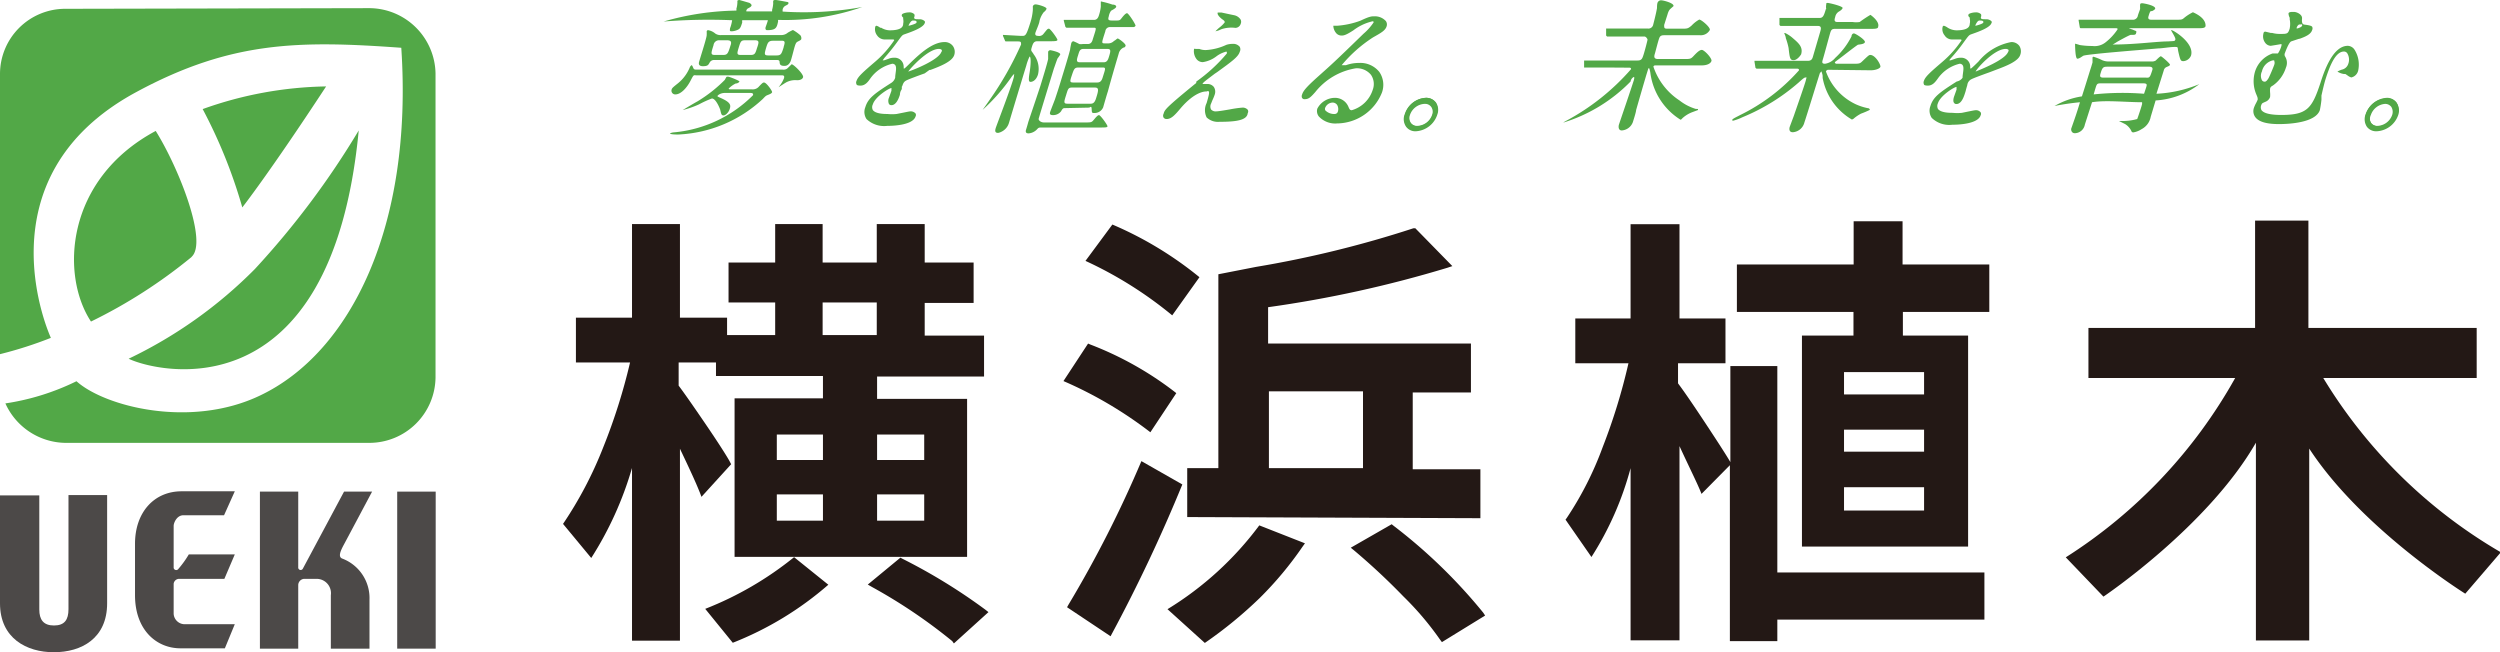
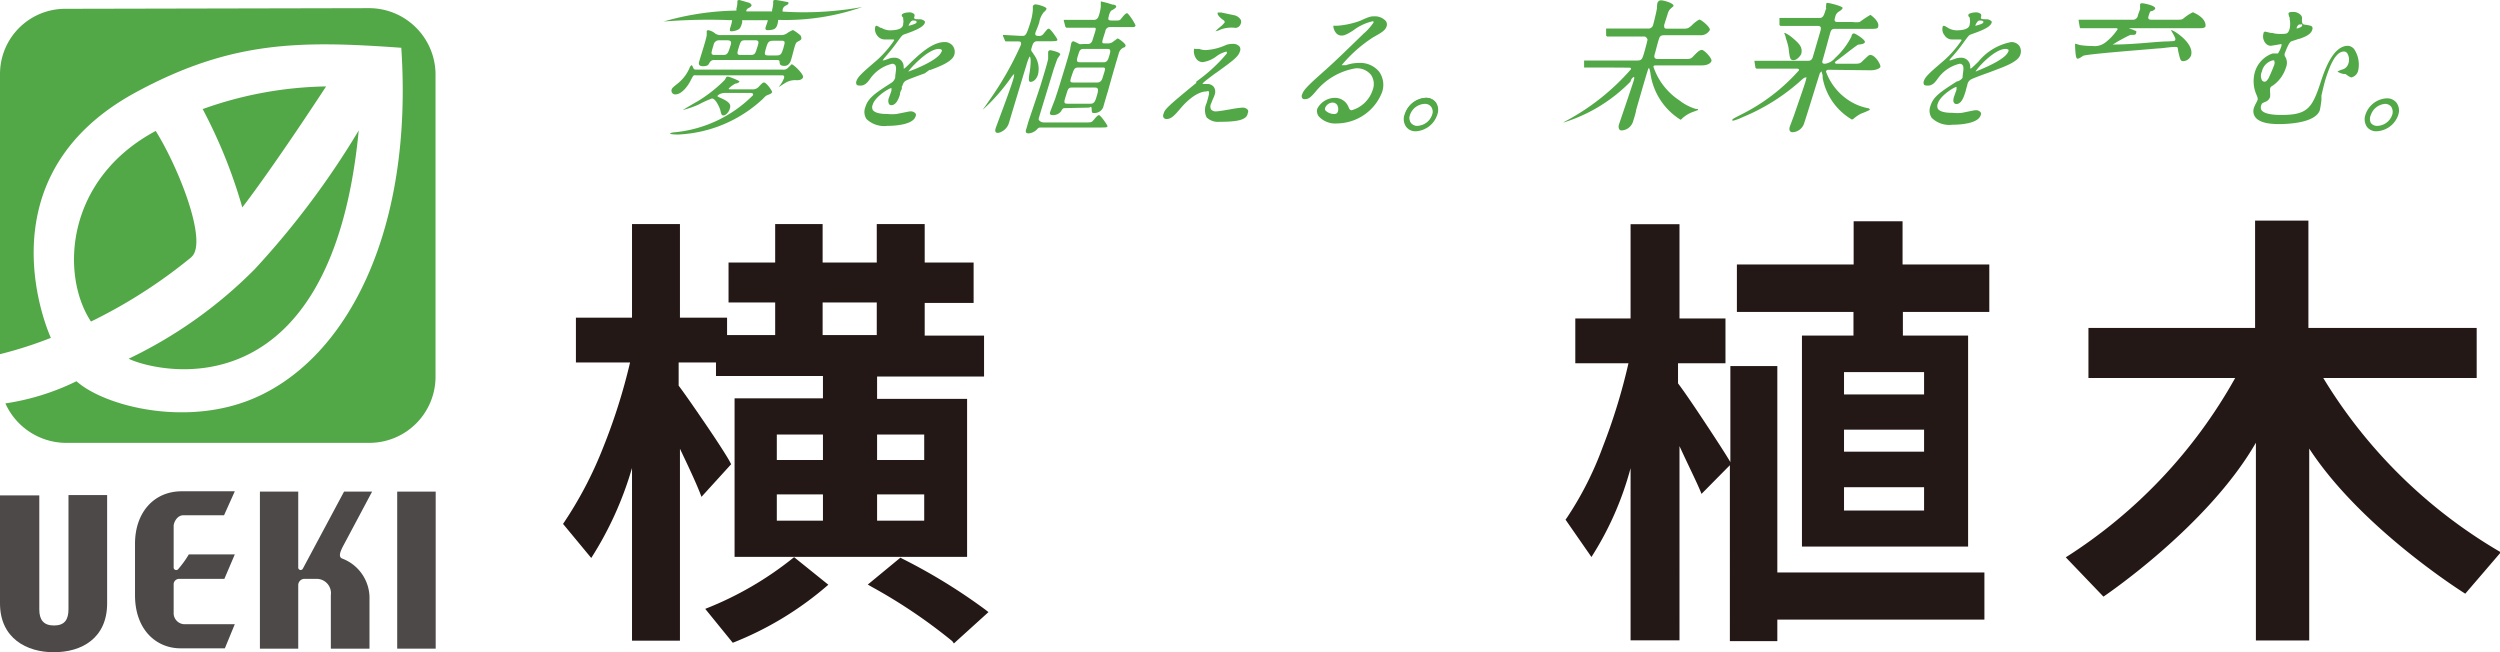
<svg xmlns="http://www.w3.org/2000/svg" viewBox="0 0 153.32 40">
  <defs>
    <style>.cls-1{fill:#4c4948;}.cls-2{fill:#52a847;}.cls-3{fill:#231815;}</style>
  </defs>
  <g id="レイヤー_2" data-name="レイヤー 2">
    <g id="ヘッダー">
      <path class="cls-1" d="M3.31,38.36c.65,0,.89-.35.89-1v-7H6.57V37C6.57,39.15,5,40,3.3,40h0C1.64,40,0,39.15,0,37V30.38H2.41v7C2.41,38,2.66,38.36,3.31,38.36Z" />
      <path class="cls-1" d="M11,35.5h2.76L14.4,34H11.58a6.13,6.13,0,0,1-.64.89.16.16,0,0,1-.29-.06c0-.25,0-2.39,0-2.58s.2-.65.59-.65h2.5l.66-1.47H11.14c-1.69,0-2.86,1.29-2.86,3.22v3.15c0,2.13,1.31,3.26,2.79,3.26h2.72l.61-1.48H11.27a.68.68,0,0,1-.62-.63V35.8A.34.34,0,0,1,11,35.5Z" />
      <path class="cls-1" d="M21,34.26c-.3-.1-.1-.51.1-.88s1.72-3.23,1.72-3.23H21.1l-2.53,4.73a.15.15,0,0,1-.28-.09V30.15H15.94v9.63h2.35V35.87a.39.39,0,0,1,.35-.37h.75a.88.88,0,0,1,.9,1v3.28h2.37v-3A2.59,2.59,0,0,0,21,34.26Z" />
      <rect class="cls-1" x="24.36" y="30.15" width="2.36" height="9.63" />
      <path class="cls-2" d="M22.66.5a4.08,4.08,0,0,1,4.05,4V23.16a4.06,4.06,0,0,1-4.05,4H4A4.1,4.1,0,0,1,.33,24.74a14.83,14.83,0,0,0,4.36-1.36c1.74,1.56,7,2.91,11.25.88,5.57-2.64,9.4-10.41,8.67-21.33C18.38,2.48,14.18,2.5,8.37,5.64c-9.8,5.28-5.25,15.08-5.25,15.08a24.52,24.52,0,0,1-3.12,1V4.54a4,4,0,0,1,4-4Zm-7.8,12.22S16.52,10.61,20,5.3a23.43,23.43,0,0,0-7.57,1.39A31,31,0,0,1,14.86,12.72ZM7.89,22C9.53,22.8,20.32,25.54,22,8a51.3,51.3,0,0,1-6.37,8.5A27.67,27.67,0,0,1,7.89,22m3.86-6.25c1-.9-.76-5.41-2.2-7.72C4,11,3.7,16.87,5.58,19.72A31.32,31.32,0,0,0,11.75,15.76Z" />
      <path class="cls-3" d="M58.4,39.32A32.6,32.6,0,0,0,53.48,36l-.26-.15,2-1.65.11.06a34.89,34.89,0,0,1,5.1,3.13l.19.15-2.12,1.92Zm-7.6-3.46a20.12,20.12,0,0,1-5.86,3.56l-1.69-2.08a20.61,20.61,0,0,0,5.45-3.17ZM34.53,32.13A24,24,0,0,0,37,27.42a35.76,35.76,0,0,0,1.64-5.19H35.32V19.48h3.44V13.74H41.7v5.74h2.89v1.07h2.95v-2H44.68V16.1h2.86V13.74h2.91V16.1h3.32V13.74h2.94V16.1h3v2.48h-3v2h3.64v2.51H53.79v1.37h5.52v9.69H45.05V24.43h5.42V23.06H43.91v-.83H41.62v1.42c.36.48.91,1.27,1.64,2.34s1.25,1.88,1.47,2.27l.11.21-1.82,2h0c-.28-.76-.75-1.75-1.32-2.95V39.29H38.76V28.7a21.15,21.15,0,0,1-2.5,5.52Zm22.15-.2V30.32H53.79v1.61Zm-6.21,0V30.32H47.64v1.61Zm6.21-3.72V26.65H53.79v1.56Zm-6.21,0V26.65H47.64v1.56Zm3.3-7.66v-2H50.45v2Z" />
-       <path class="cls-3" d="M77.23,32.22l2.8,1.1-.15.21a21.59,21.59,0,0,1-2.62,3.14,26.07,26.07,0,0,1-3.37,2.76L71.6,37.36A20,20,0,0,0,77.23,32.22Zm11.08,7a18.5,18.5,0,0,0-2.25-2.65,40.42,40.42,0,0,0-3-2.8l-.22-.18,2.51-1.44.11.09a32.45,32.45,0,0,1,5.5,5.33l.12.18-2.65,1.63Zm-15.8-9.51a96.47,96.47,0,0,1-4.3,9.12l-.1.19-2.67-1.78.09-.16A70.77,70.77,0,0,0,70,28.28Zm.3,2v-3h1.91V16.82l2.3-.45A65.92,65.92,0,0,0,86.68,14l.12,0,2.27,2.32-.3.1a72.18,72.18,0,0,1-11,2.42v2.23H90.21v3H86.64v4.71h4.15v3Zm10.78-3V24H77.82v4.71ZM65.22,23.37l1.51-2.3.14.06A20.47,20.47,0,0,1,72,24l.14.11-1.59,2.4A25,25,0,0,0,65.22,23.37ZM73.56,17l-1.67,2.34A24.29,24.29,0,0,0,66.57,16l1.65-2.23A22.23,22.23,0,0,1,73.56,17Z" />
      <path class="cls-3" d="M142.48,23.18h9.41V20.11H141.57V13.53H138.3v6.58H128.08v3.07h9a30.83,30.83,0,0,1-10.39,11L129,36.59s6.39-4.29,9.35-9.44V39.28h3.27V27.51c3.22,4.94,9.57,8.9,9.57,8.9l2.18-2.54A30.9,30.9,0,0,1,142.48,23.18Z" />
      <path class="cls-3" d="M109,22.45h-2.88v5.89l-.06-.1c-.23-.39-.74-1.18-1.5-2.33s-1.29-1.92-1.65-2.4V22.28h2.91V19.53H103V13.75h-3v5.78H96.61v2.75h3.26a36.35,36.35,0,0,1-1.58,5.14,20.48,20.48,0,0,1-2.2,4.34l-.08.11,1.59,2.29A19.31,19.31,0,0,0,100,28.71V39.27h3V27.36c.63,1.37,1.13,2.35,1.35,2.93l1.74-1.76V39.32H109V38H121.7V35.11H109Z" />
      <path class="cls-3" d="M116.68,16.22V13.57h-3v2.65h-7.16v2.91h7.15v1.45h-3.16V33.52H120.7V20.58h-4V19.13H122V16.22ZM118,31.31h-4.91V29.88H118Zm0-3.61h-4.91V26.35H118Zm0-3.51h-4.91V22.82H118Z" />
      <path class="cls-2" d="M63.61,2.53c-.22,0-.27.16-.34.39s0,.19.13.42a1.46,1.46,0,0,1,.26,1.22c-.11.37-.34.46-.45.46s-.15-.06-.07-.55.1-1,0-1a3.09,3.09,0,0,0-.2.55c-.17.55-.91,3-1.06,3.51s-.63.62-.67.62c-.21,0-.19-.15-.14-.31s1-2.63,1.11-3.13c0-.15.05-.16,0-.16a1,1,0,0,0-.16.19,11.63,11.63,0,0,1-1.76,2s0,0,0,0,.33-.46.43-.61a19.81,19.81,0,0,0,1.93-3.4c0-.16,0-.19-.23-.19l-.7,0s-.05,0-.06-.06l-.12-.28s0,0,0-.06,0,0,0,0l1.08.06c.3,0,.32.08.62-.88a3.41,3.41,0,0,0,.13-.68,2.12,2.12,0,0,0,0-.24.17.17,0,0,1,.18-.13c.13,0,.69.16.66.27s-.16.2-.17.21a1.43,1.43,0,0,0-.26.54c0,.13-.22.61-.25.72s0,.19.16.19A.33.33,0,0,0,64,2.07c.23-.28.24-.31.33-.31s.54.63.52.69-.07.08-.47.08Zm.29,5.29c-.2,0-.2,0-.33.14a.79.79,0,0,1-.49.22c-.21,0-.18-.15-.15-.24s.12-.4.13-.45c.23-.68.72-2.14.75-2.24.1-.33.42-1.36.47-1.63,0-.07,0-.38,0-.44a.14.14,0,0,1,.15-.1s.64.12.59.27a1.88,1.88,0,0,1-.16.23c-.07.16-.21.59-.22.6-.07.23-.92,3-.94,3.1s.13.23.32.23h2.5c.38,0,.42,0,.54-.14s.25-.31.34-.31.54.63.52.69-.07.07-.48.07Zm1.44-1.19c-.13,0-.16,0-.27.2a.61.61,0,0,1-.49.23c-.21,0-.21-.09-.17-.21s.25-.65.29-.76c.1-.3.22-.66.34-1.06s.48-1.54.59-2c0-.06.06-.34.07-.38s.06-.12.13-.12a3,3,0,0,1,.36.17.61.61,0,0,0,.21,0h.31c.22,0,.28-.18.31-.3.23-.73.25-.7,0-.7h-.32c-.23,0-.79,0-1.11,0l-.19,0s0,0-.06-.05l-.1-.38s0,0,0-.05,0,0,0,0l.38,0c.42,0,.78,0,1.19,0h.28c.22,0,.28-.19.32-.33a2.4,2.4,0,0,0,.1-.48s0-.27,0-.31a.05.05,0,0,1,.06,0,5.43,5.43,0,0,1,.65.18c.14,0,.26.06.23.15s-.27.2-.31.23A.79.79,0,0,0,68,1c-.08.26,0,.26.33.26s.34,0,.45-.14.25-.31.34-.31.54.7.52.77a.15.15,0,0,1-.15.08H68.08a.28.28,0,0,0-.29.25c-.24.76-.26.75,0,.75H68a.5.5,0,0,0,.33-.16c.05,0,.17-.14.22-.14s.52.33.48.45-.12.1-.13.11a.54.54,0,0,0-.29.36c-.09.31-.39,1.31-.67,2.34-.05.14-.28.94-.28.95a.57.57,0,0,1-.53.36c-.16,0-.17,0-.18-.24s-.09-.09-.17-.09ZM66.45,3c-.24,0-.26.16-.34.41s-.12.41.11.41h1.47c.21,0,.27-.17.32-.34.12-.38.12-.48-.11-.48Zm-.3,1.14c-.24,0-.28.07-.41.46s-.15.46.09.46h1.46c.22,0,.29-.15.35-.36.14-.45.2-.56,0-.56Zm-.42,1.23c-.23,0-.24.12-.36.5s-.15.49.09.49H66.9c.21,0,.28-.19.34-.4.14-.44.15-.59-.09-.59Z" />
      <path class="cls-2" d="M74.79,7.47A1,1,0,0,1,74,7.2a1,1,0,0,1,0-.88v0c.14-.48.18-.65.13-.71s-.08,0-.16,0-.67,0-1.54,1l0,0c-.36.43-.59.69-.88.69a.22.22,0,0,1-.19-.09.24.24,0,0,1,0-.23c.07-.25.1-.34,2-1.89L73.37,5a9.93,9.93,0,0,0,1.87-1.72s0-.08,0-.1a.1.1,0,0,0-.09,0,1.68,1.68,0,0,0-.57.29,1.81,1.81,0,0,1-.81.34.48.48,0,0,1-.4-.2A.8.8,0,0,1,73.23,3,.11.11,0,0,1,73.32,3l.14,0,.09,0a1.06,1.06,0,0,0,.4.07,3.41,3.41,0,0,0,1.26-.32,1.27,1.27,0,0,1,.39-.06.51.51,0,0,1,.43.18.33.33,0,0,1,0,.31c-.09.31-.5.6-1.38,1.24l-.15.1c-.29.22-.64.48-.7.55l-.06.08.1,0h.21a.5.5,0,0,1,.39.18.53.53,0,0,1,.06.46,2.49,2.49,0,0,1-.11.28c-.06.13-.1.25-.12.29a.4.4,0,0,0,0,.35.37.37,0,0,0,.32.12c.12,0,.48-.06.83-.12a6.8,6.8,0,0,1,.77-.11.41.41,0,0,1,.33.13.2.2,0,0,1,0,.21C76.48,7.38,75.79,7.47,74.79,7.47Zm-.25-5.55a0,0,0,0,1,0,0s0,0,0,0a2.74,2.74,0,0,1,.23-.22,1.68,1.68,0,0,0,.34-.33c0-.05,0-.09-.17-.2l-.07-.06c-.11-.1-.23-.23-.19-.34a.05.05,0,0,1,0,0l.13,0,.11,0,.51.11.29.06a.62.62,0,0,1,.37.27.31.31,0,0,1,0,.25.35.35,0,0,1-.32.25,1.94,1.94,0,0,0-.86.08l-.16.07A1.61,1.61,0,0,1,74.54,1.92Z" />
      <path class="cls-2" d="M82,7.57a1.37,1.37,0,0,1-1.12-.43.53.53,0,0,1-.09-.48A1.23,1.23,0,0,1,81.87,6a.89.89,0,0,1,.83.56v0c.06.14.09.2.2.2A1.9,1.9,0,0,0,84.19,5.5a1,1,0,0,0-.11-.91,1.11,1.11,0,0,0-.94-.4,4,4,0,0,0-2.48,1.46l0,0c-.24.27-.39.43-.61.43A.18.18,0,0,1,79.85,6a.25.25,0,0,1,0-.19c.07-.23.23-.44,1-1.13s.86-.75,2.77-2.61a3.37,3.37,0,0,0,.61-.68.06.06,0,0,0,0-.07.12.12,0,0,0-.11,0A3.07,3.07,0,0,0,83,1.86h0c-.45.29-.58.32-.72.32A.43.43,0,0,1,81.92,2a.73.73,0,0,1-.15-.42s0,0,.22,0a5.16,5.16,0,0,0,1.44-.31C84,1,84.11,1,84.3,1a.91.91,0,0,1,.69.29.36.36,0,0,1,.05.32c-.08.26-.33.4-.83.68A8.49,8.49,0,0,0,82.28,4v0h0L82.54,4a2.34,2.34,0,0,1,.81-.14,1.49,1.49,0,0,1,1.24.55,1.39,1.39,0,0,1,.16,1.27A3,3,0,0,1,82,7.57Zm-.27-1.28a.51.51,0,0,0-.45.3.19.19,0,0,0,0,.18.76.76,0,0,0,.58.22.2.2,0,0,0,.19-.15A.5.5,0,0,0,82,6.43.34.34,0,0,0,81.73,6.29Z" />
      <path class="cls-2" d="M86.84,8.05a.7.7,0,0,1-.6-.27A.81.81,0,0,1,86.15,7a1.44,1.44,0,0,1,1.29-1,.75.75,0,0,1,.62.28.82.82,0,0,1,.09.74A1.47,1.47,0,0,1,86.84,8.05Zm.52-1.68a1,1,0,0,0-.89.68.52.52,0,0,0,.06.49.46.46,0,0,0,.4.18,1,1,0,0,0,.9-.68.52.52,0,0,0-.06-.49A.47.47,0,0,0,87.36,6.37Z" />
      <path class="cls-2" d="M86.84,8a.7.7,0,0,1-.58-.26A.81.81,0,0,1,86.18,7a1.4,1.4,0,0,1,1.26-1,.71.71,0,0,1,.59.27.79.79,0,0,1,.09.71A1.45,1.45,0,0,1,86.84,8Zm.52-1.69a1,1,0,0,0-.92.71.58.58,0,0,0,.06.52.51.51,0,0,0,.43.2,1,1,0,0,0,.93-.71.58.58,0,0,0-.06-.52A.5.5,0,0,0,87.36,6.33Z" />
      <path class="cls-2" d="M98.5,4.14c-.77,0-1,0-1.1,0l-.19,0s0,0-.06,0l0-.37s0,0,0-.06l0,0,.38,0c.41,0,.77,0,1.18,0h1.72c.25,0,.29-.12.37-.37s.24-.87.24-.91-.09-.19-.19-.19h-1c-.75,0-1,0-1.1,0l-.19,0s0,0-.06-.06l0-.37s0,0,0-.06,0,0,0,0l.37,0c.42,0,.77,0,1.18,0h1a.3.3,0,0,0,.34-.25s.17-.64.23-1c0-.06,0-.32.06-.38a.22.22,0,0,1,.21-.1c.11,0,.8.17.74.36,0,0-.2.17-.23.21s-.08.1-.14.31l-.2.63c0,.19,0,.23.21.23h.84c.37,0,.41,0,.64-.2a1.93,1.93,0,0,1,.46-.36c.13,0,.7.48.65.64a.63.63,0,0,1-.6.32h-2.15c-.14,0-.26,0-.33.13s-.24.84-.29,1-.08.33.19.33h1.58c.39,0,.43,0,.6-.18s.36-.38.51-.38.64.52.59.68-.27.27-.6.27h-2.81c-.06,0-.13,0-.15.08a4,4,0,0,0,1.6,2.07,3,3,0,0,0,1,.52c.14,0,.15,0,.13.07l-.4.15a1.92,1.92,0,0,0-.54.34c-.09.09-.09.1-.13.1a4,4,0,0,1-1.84-2.82c0-.05-.06-.34-.09-.34a.06.06,0,0,0-.05.05l-.1.32c-.11.36-.55,1.88-.64,2.2,0,.12-.17.64-.2.74a.78.78,0,0,1-.68.51c-.22,0-.21-.25-.17-.37s.77-2.26.91-2.71c0,0,.06-.2,0-.2A.37.37,0,0,0,100,5a9.81,9.81,0,0,1-4.13,2.52s0,0,0,0,.08-.06.16-.1a14.07,14.07,0,0,0,4-3.18c0-.09-.07-.09-.13-.09Z" />
      <path class="cls-2" d="M112.14,4.28a.16.16,0,0,0-.16.1,3.55,3.55,0,0,0,1.8,2,3.41,3.41,0,0,0,.75.25c.1,0,.15.07.14.11a5.14,5.14,0,0,1-.54.23,2.54,2.54,0,0,0-.42.28.29.29,0,0,1-.14.08,3.75,3.75,0,0,1-1.79-2.55c0-.16,0-.18-.06-.36s0-.06,0-.06-.11.11-.12.15c-.16.5-.8,2.59-.94,3a.79.79,0,0,1-.71.6c-.25,0-.22-.23-.19-.33l.25-.67c.14-.41.7-2,.74-2.19s.07-.17,0-.17-.1,0-.43.3a12.4,12.4,0,0,1-3.46,2.14,3.07,3.07,0,0,1-.56.21c-.06,0-.07,0-.06-.06s.39-.23.45-.27a11.67,11.67,0,0,0,3.64-2.76c0-.1-.07-.1-.17-.1h-1.14c-.61,0-.9,0-1.11,0l-.19,0s0,0-.06-.05l-.06-.37s0,0,0-.06,0,0,0,0l.37,0c.42,0,.78,0,1.19,0h1.71c.23,0,.28-.13.32-.28l.43-1.47c.07-.23.1-.39-.14-.39h-1c-.64,0-.93,0-1.1,0l-.19,0s0,0-.06-.06l0-.37s0,0,0-.06h0l.37,0c.42,0,.77,0,1.18,0h.91c.22,0,.27-.16.39-.55A.53.53,0,0,0,112,.56a.73.73,0,0,1,0-.28c0-.08,0-.1.09-.1s1,.21.91.33-.05.08-.19.18a.49.49,0,0,0-.26.35c-.06.19-.07.31.14.31h.93a1.4,1.4,0,0,0,.43,0,7.48,7.48,0,0,1,.66-.44s.59.4.47.74c0,.12-.21.12-.5.12h-2.15c-.18,0-.23.06-.29.26s-.36,1.32-.43,1.55-.1.33.12.33a1,1,0,0,0,.62-.36,4.56,4.56,0,0,0,1-1.32c0-.09.06-.18.15-.18s.72.4.67.54-.39.13-.44.16c-.32.22-.83.63-1.14.86s-.25.19-.26.22.06.08.08.08h1c.4,0,.45,0,.6-.15.37-.35.41-.39.49-.39.32,0,.66.62.62.73s-.3.21-.59.21ZM110,3.69c-.22,0-.24-.12-.31-.75a4,4,0,0,0-.17-.6c0-.11-.1-.3-.1-.31s0,0,.07,0a2.06,2.06,0,0,1,.45.3c.36.31.65.55.52,1C110.37,3.48,110.18,3.69,110,3.69Z" />
      <path class="cls-2" d="M123.84,2.81a.6.6,0,0,0-.5-.23,3.42,3.42,0,0,0-2,1.19c-.07.07-.35.35-.46.43l-.05,0V4.18s0-.06,0-.1a.55.55,0,0,0-.58-.54.92.92,0,0,0-.36.07l-.26.09-.09,0,.06-.08.06-.07,0,0a10,10,0,0,0,.76-.94c.32-.44.34-.46.48-.51h0c.43-.15,1.14-.4,1.23-.68a.1.1,0,0,0,0-.12.45.45,0,0,0-.31-.12c-.21,0-.3,0-.33-.06a.11.11,0,0,1,0-.08.23.23,0,0,0,0-.17.45.45,0,0,0-.34-.11c-.15,0-.41.06-.43.14s0,.1.08.18a.28.28,0,0,1,0,.08.6.6,0,0,1,0,.3c0,.18-.12.4-.82.4a1.07,1.07,0,0,1-.53-.16l0,0a.84.84,0,0,0-.23-.12.08.08,0,0,0-.08.06.59.59,0,0,0,.12.53.53.53,0,0,0,.43.25l.26,0,.28,0s.07,0,.07.05a6.42,6.42,0,0,1-1.14,1.29l0,0c-.77.66-1.09.94-1.17,1.2a.25.25,0,0,0,0,.21c0,.06.12.08.24.08.29,0,.45-.21.61-.43a2.28,2.28,0,0,1,1.34-.91.22.22,0,0,1,.18.08c.12.16,0,.51,0,.78A.57.57,0,0,1,120,5c-1,.64-1.44.93-1.61,1.5a.79.79,0,0,0,.08.73,1.54,1.54,0,0,0,1.26.42c.16,0,1.56,0,1.74-.58a.19.19,0,0,0,0-.18.36.36,0,0,0-.31-.13c-.08,0-.34.06-.55.1l-.29.06a2.75,2.75,0,0,1-.57,0c-.18,0-.72,0-.9-.24a.41.41,0,0,1,0-.35c.15-.47,1-1,1.14-1h0v0s0,0,0,.08l0,.09-.15.42c-.06.18-.06.32,0,.39a.16.16,0,0,0,.14.07c.22,0,.39-.22.52-.64a2.19,2.19,0,0,0,.08-.28l.07-.24a.46.46,0,0,1,.25-.36c.13-.07.7-.28,1.12-.43l.42-.16,0,0c.59-.22,1.34-.51,1.46-.91A.62.62,0,0,0,123.84,2.81Zm-2.68-1.29s.11-.26.23-.26.2,0,.24.06a.06.06,0,0,1,0,.06c0,.08-.43.19-.43.19h-.07Zm2,1.64c-.15.51-1.79,1.14-2,1.23C121.24,4.19,122.31,3,123,3a.24.24,0,0,1,.18.06A.17.17,0,0,1,123.17,3.16Z" />
      <path class="cls-2" d="M58.43,2.81a.62.62,0,0,0-.51-.23c-.75,0-1.55.77-2,1.19-.07.07-.35.35-.45.43l-.05,0V4.18a.38.38,0,0,0,0-.1.55.55,0,0,0-.58-.54.89.89,0,0,0-.36.07l-.26.09-.09,0,.06-.08.05-.07,0,0A11.85,11.85,0,0,0,55,2.61c.32-.44.33-.46.48-.51h0c.43-.15,1.14-.4,1.23-.68a.12.12,0,0,0,0-.12.45.45,0,0,0-.31-.12c-.21,0-.3,0-.33-.06a.11.11,0,0,1,0-.08.19.19,0,0,0,0-.17.42.42,0,0,0-.33-.11c-.15,0-.41.06-.43.14s0,.1.08.18l0,.08a.75.75,0,0,1,0,.3c0,.18-.12.4-.83.4a1.06,1.06,0,0,1-.52-.16l-.06,0a.7.7,0,0,0-.22-.12.08.08,0,0,0-.08.06.62.62,0,0,0,.11.53.57.57,0,0,0,.44.25l.26,0,.28,0s.07,0,.07.05a6.42,6.42,0,0,1-1.14,1.29l0,0c-.77.66-1.09.94-1.17,1.2a.22.22,0,0,0,0,.21c0,.06.12.08.24.08.28,0,.45-.21.6-.43a2.3,2.3,0,0,1,1.35-.91.22.22,0,0,1,.18.08c.12.16,0,.51,0,.78a.57.57,0,0,1-.22.3c-1,.64-1.44.93-1.61,1.5a.79.79,0,0,0,.07.73,1.57,1.57,0,0,0,1.27.42c.16,0,1.56,0,1.74-.58a.19.19,0,0,0,0-.18.39.39,0,0,0-.32-.13c-.07,0-.33.06-.54.1l-.3.06a2.63,2.63,0,0,1-.57,0c-.17,0-.71,0-.89-.24a.38.38,0,0,1,0-.35c.14-.47,1-1,1.14-1h0v0a.32.32,0,0,1,0,.08l0,.09-.15.42a.47.47,0,0,0,0,.39.18.18,0,0,0,.15.07c.21,0,.39-.22.52-.64,0,0,0-.16.08-.28s0-.21.06-.24c.06-.18.1-.28.26-.36s.7-.28,1.12-.43L57,4.29l.06,0c.59-.22,1.33-.51,1.46-.91A.62.62,0,0,0,58.43,2.81ZM55.74,1.52s.12-.26.24-.26.2,0,.23.06a0,0,0,0,1,0,.06c0,.08-.43.19-.44.19h-.06Zm2,1.64C57.6,3.67,56,4.3,55.7,4.39,55.83,4.19,56.9,3,57.58,3c0,0,.13,0,.17.06A.13.13,0,0,1,57.76,3.16Z" />
      <path class="cls-2" d="M139.76,7.61c-.75,0-1.24-.14-1.45-.43a.62.62,0,0,1-.08-.57,1.92,1.92,0,0,1,.11-.25,2.3,2.3,0,0,0,.12-.25c0-.11,0-.12-.08-.31a2.06,2.06,0,0,1-.08-1.42,1.72,1.72,0,0,1,1.07-1.1l.19,0h0l.14,0a1.54,1.54,0,0,0,.22-.49c0-.05,0-.08,0-.09l0,0,0,0h0l-.29.05-.37.06a.45.45,0,0,1-.35-.2.65.65,0,0,1-.1-.54s0-.13.12-.13l.33.08h0l.09,0a1.7,1.7,0,0,0,.5.06c.41,0,.47,0,.57-.32a1.44,1.44,0,0,0,0-.59.23.23,0,0,0,0-.09.6.6,0,0,1-.07-.25c0-.08.14-.1.23-.1h.1c.18,0,.52.16.5.4s0,.36.15.38.41.05.47.13a.23.23,0,0,1,0,.2c-.07.24-.35.38-.64.49a.81.81,0,0,1-.2.06l-.45.15c-.15.08-.35.63-.38.71a.24.24,0,0,0,0,.2h0a.73.73,0,0,1,.06.7,2.11,2.11,0,0,1-.79,1.09c-.12.07-.15.09-.18.19a1.62,1.62,0,0,0,0,.24,1.42,1.42,0,0,1,0,.28.48.48,0,0,1-.28.29c-.18.08-.22.09-.25.18a.37.37,0,0,0,0,.33c.14.2.55.3,1.22.3,1.58,0,1.88-.4,2.39-1.94.24-.75.76-2.3,1.69-2.3a.52.52,0,0,1,.41.24,1.72,1.72,0,0,1,.22,1.29.56.56,0,0,1-.42.41.72.72,0,0,1-.24-.13l-.12-.08-.08,0a1,1,0,0,1-.41-.15h0s.1-.06.27-.12a.52.52,0,0,0,.39-.34.75.75,0,0,0-.05-.65.24.24,0,0,0-.21-.12c-.53,0-.88.91-1.13,1.7-.09.29-.2.78-.25,1,0,0,0,.15,0,.26a6.31,6.31,0,0,1-.1.64C142,7.52,140.42,7.61,139.76,7.61ZM139.4,3.7a.89.89,0,0,0-.68.68.61.61,0,0,0,0,.54.2.2,0,0,0,.17.09c.09,0,.16-.1.22-.19s.33-.73.37-.86,0-.18,0-.22S139.46,3.7,139.4,3.7Zm1.69-2.2-.09,0a.34.34,0,0,0-.15.2.43.43,0,0,1,0,.05v0h0c.07,0,.31-.09.33-.17a.08.08,0,0,0,0-.08A.13.13,0,0,0,141.09,1.5Z" />
      <path class="cls-2" d="M145.77,8.05a.71.71,0,0,1-.61-.27.84.84,0,0,1-.09-.75,1.45,1.45,0,0,1,1.3-1,.73.73,0,0,1,.61.28.82.82,0,0,1,.1.74A1.47,1.47,0,0,1,145.77,8.05Zm.52-1.68a1,1,0,0,0-.89.68.55.55,0,0,0,0,.49.48.48,0,0,0,.41.18,1,1,0,0,0,.9-.68.58.58,0,0,0-.06-.49A.48.48,0,0,0,146.29,6.37Z" />
-       <path class="cls-2" d="M145.77,8a.67.67,0,0,1-.58-.26A.81.81,0,0,1,145.1,7a1.42,1.42,0,0,1,1.27-1,.72.72,0,0,1,.59.27.79.79,0,0,1,.08.71A1.43,1.43,0,0,1,145.77,8Zm.52-1.69a1,1,0,0,0-.93.71.58.58,0,0,0,.06.52.53.53,0,0,0,.44.2,1,1,0,0,0,.93-.71.58.58,0,0,0-.06-.52A.53.53,0,0,0,146.29,6.33Z" />
      <path class="cls-2" d="M48.55,3.94s-.23.23-.28.27a.39.39,0,0,1-.26.06H42.73c-.08,0-.15,0-.19-.06S42.46,4,42.42,4s-.09.09-.1.09a2.44,2.44,0,0,1-.72,1c-.35.28-.38.31-.41.4a.23.23,0,0,0,.23.3c.35,0,.72-.43.93-.84s.18-.33.38-.33h5.19c.11,0,.21,0,.16.18a1.84,1.84,0,0,1-.24.43l-.09.12s0,0,0,0,.48-.32.53-.33a1.17,1.17,0,0,1,.6-.1c.05,0,.31,0,.37-.18S48.66,3.94,48.55,3.94Z" />
      <path class="cls-2" d="M48.32,2a.62.62,0,0,1-.45.15H44.25a.58.58,0,0,1-.38-.09.92.92,0,0,0-.44-.21.09.09,0,0,0-.09.07,2.4,2.4,0,0,1,0,.24c0,.11-.2.76-.24.89s-.19.62-.22.72-.07.29.23.29.33-.08.41-.22a.3.3,0,0,1,.29-.16h3.81c.09,0,.18,0,.19.11s0,.25.29.25c.08,0,.25,0,.38-.27.05-.11.21-.76.25-.89s.08-.26.16-.31.23-.1.25-.17a.3.3,0,0,0-.05-.23,2.56,2.56,0,0,0-.46-.33A3.09,3.09,0,0,0,48.32,2Zm-3.51.76c-.16.52-.19.61-.47.61h-.49c-.28,0-.25-.09-.09-.6a.34.34,0,0,1,.37-.3h.49C44.81,2.48,44.88,2.55,44.81,2.77Zm1.63.14c-.11.37-.14.47-.4.47h-.62c-.25,0-.22-.11-.11-.47s.14-.43.39-.43h.63C46.57,2.48,46.54,2.6,46.44,2.91Zm1.62,0c-.13.41-.16.5-.44.5h-.5c-.28,0-.24-.1-.12-.52.08-.24.12-.38.4-.38h.5C48.18,2.48,48.14,2.61,48.06,2.88Z" />
      <path class="cls-2" d="M46.86,5.06c-.06,0-.08,0-.3.23a.5.5,0,0,1-.44.19H44.78s-.1,0-.09-.05a1.58,1.58,0,0,1,.43-.31c.13,0,.21-.08.23-.12s-.61-.3-.71-.3-.08,0-.19.2a8.67,8.67,0,0,1-1.68,1.32c-.12.06-.89.52-.9.53s0,0,0,0a5.88,5.88,0,0,0,1-.35,6,6,0,0,1,.79-.36c.26,0,.51.68.51.69.06.27.08.35.2.35s.31-.17.38-.39.1-.4-.57-.69C44,5.92,44,5.91,44,5.89s.15-.19.46-.19H46c.08,0,.22,0,.18.14a7.83,7.83,0,0,1-4.88,2.28.65.65,0,0,0-.21.06c0,.07.42.07.5.07a8.13,8.13,0,0,0,5.19-2.18c.17-.18.19-.2.32-.25s.22-.09.25-.16S47,5.06,46.86,5.06Z" />
      <path class="cls-2" d="M44.9,1.24a2.25,2.25,0,0,1-.13.5c0,.09-.05.18.09.18a1,1,0,0,0,.38-.09c.16-.07.19-.17.28-.45a.46.46,0,0,1,0-.14h1.57c0,.06-.12.37-.14.44s0,.17.09.17c.39,0,.5-.08.57-.19s.09-.28.11-.34a.3.3,0,0,1,0-.1A14.31,14.31,0,0,0,52.88.43,20,20,0,0,1,48,.71a.5.5,0,0,1,0-.14.35.35,0,0,1,.14-.2c.17-.09.19-.1.21-.15s0-.09-.07-.1S47.66,0,47.58,0s-.15,0-.16.07,0,.1,0,.12a1.84,1.84,0,0,1-.07.42.36.36,0,0,1,0,.09c-.52,0-1,0-1.58,0a.43.43,0,0,0,0-.05.22.22,0,0,1,.11-.14c.14-.07.19-.11.21-.17S46,.19,45.94.17L45.35,0s-.11,0-.13.06a.66.66,0,0,1,0,.14,1.39,1.39,0,0,1-.06.34.28.28,0,0,1,0,.11,16.76,16.76,0,0,0-4.46.67A35,35,0,0,1,44.9,1.24Z" />
      <path class="cls-2" d="M134.49.75a2.74,2.74,0,0,0-.58.38c-.11.08-.14.08-.52.08h-1.45c-.21,0-.21-.11-.17-.23.11-.39.15-.28.21-.3s.18-.1.19-.14c.07-.2-.71-.34-.78-.34s-.13,0-.14.08,0,.22,0,.26-.11.3-.14.42a.3.3,0,0,1-.32.25h-1.76c-.4,0-.76,0-1.17,0l-.38,0a.05.05,0,0,0,0,0,.39.39,0,0,0,0,.06l.07.41a.06.06,0,0,0,.06.05l.19,0c.08,0,.34,0,1.1,0h.85c.06,0,.14,0,.11.08a3.4,3.4,0,0,1-.71.77,1.08,1.08,0,0,1-.83.24,4.8,4.8,0,0,1-.78-.06,2.29,2.29,0,0,0-.28-.08s0,0,0,0,0,.92.14.92.32-.17.39-.19c.49-.12,3.81-.37,4.56-.44.23,0,.74-.09,1-.09s.18,0,.24.28c.13.57.15.59.33.59a.55.55,0,0,0,.45-.34c.23-.76-1.08-1.57-1.22-1.57a0,0,0,0,0,0,0c0,.07.3.48.26.59s-.06.08-.45.11c-.68,0-2,.19-3.34.19,0,0-.08,0-.06,0s.2-.11.24-.14.78-.44.87-.45c.27,0,.31,0,.34-.13s0-.09-.21-.19c0,0-.22-.07-.22-.09s0,0,.1,0h4.08c.3,0,.46,0,.5-.12C135.31,1.05,134.46.75,134.49.75Z" />
-       <path class="cls-2" d="M132.25,5.75l.45-1.43a.29.29,0,0,1,.17-.21c.17-.07.19-.08.21-.14s-.51-.52-.56-.52-.27.22-.31.26a.43.43,0,0,1-.26.06h-2.59a1,1,0,0,1-.44-.08,3.4,3.4,0,0,0-.53-.21.06.06,0,0,0-.06.06s0,.24,0,.29l-.08.27c-.13.4-.35,1.13-.57,1.81A4.84,4.84,0,0,0,126,6.5a15.4,15.4,0,0,1,1.56-.23c-.12.41-.24.77-.32,1s-.18.52-.21.6,0,.3.22.3a.64.64,0,0,0,.61-.53l.44-1.37c.83-.14,2.1,0,3.07,0l0,.1c0,.07-.28.9-.3.93a3.32,3.32,0,0,1-1,.12s-.11,0-.12,0l.38.19a1,1,0,0,1,.38.42.12.12,0,0,0,.12.09,1.3,1.3,0,0,0,.51-.2,1.08,1.08,0,0,0,.56-.76l.3-1a4.86,4.86,0,0,0,2.68-1A7.86,7.86,0,0,1,132.25,5.75Zm-3.42-1.27c.11-.38.18-.39.45-.39h2.51c.07,0,.27,0,.21.2-.17.54-.18.47-.45.47H129C128.77,4.76,128.77,4.67,128.83,4.48Zm-.43,1.31.09-.31c.11-.35.1-.37.4-.37h2.53c.29,0,.25.09.19.28l-.12.36A16.89,16.89,0,0,0,128.4,5.79Z" />
    </g>
  </g>
</svg>